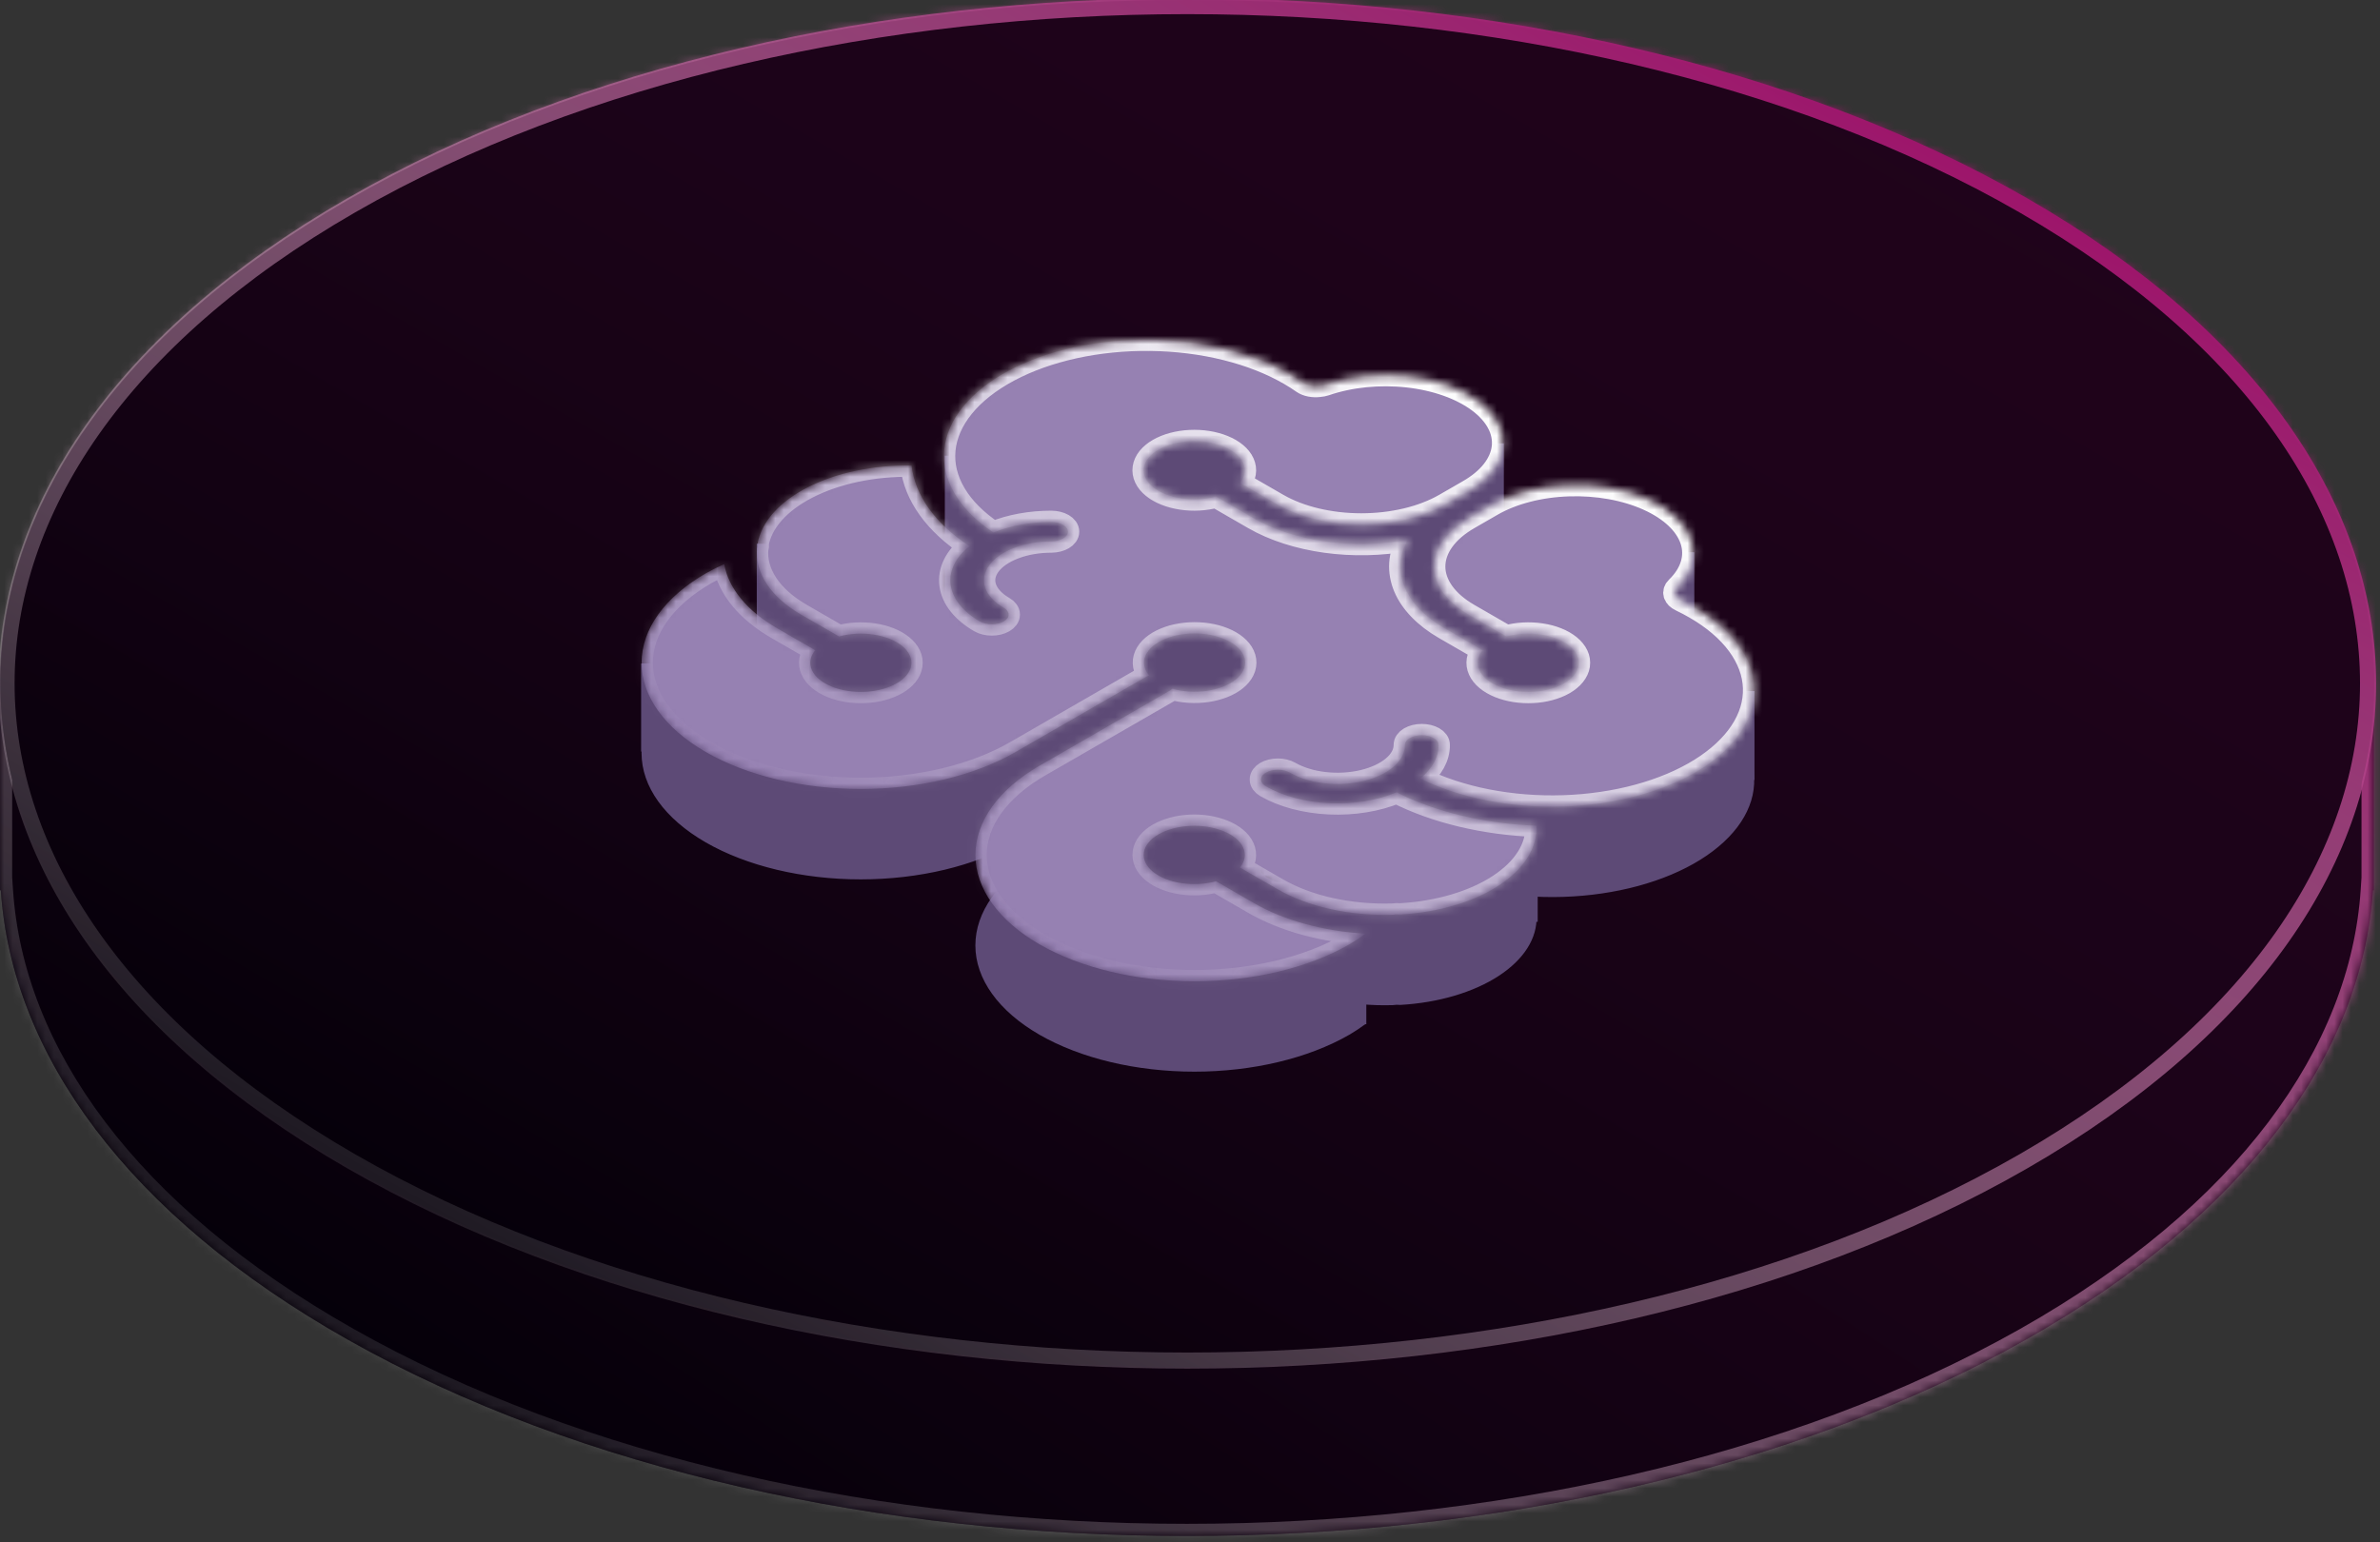
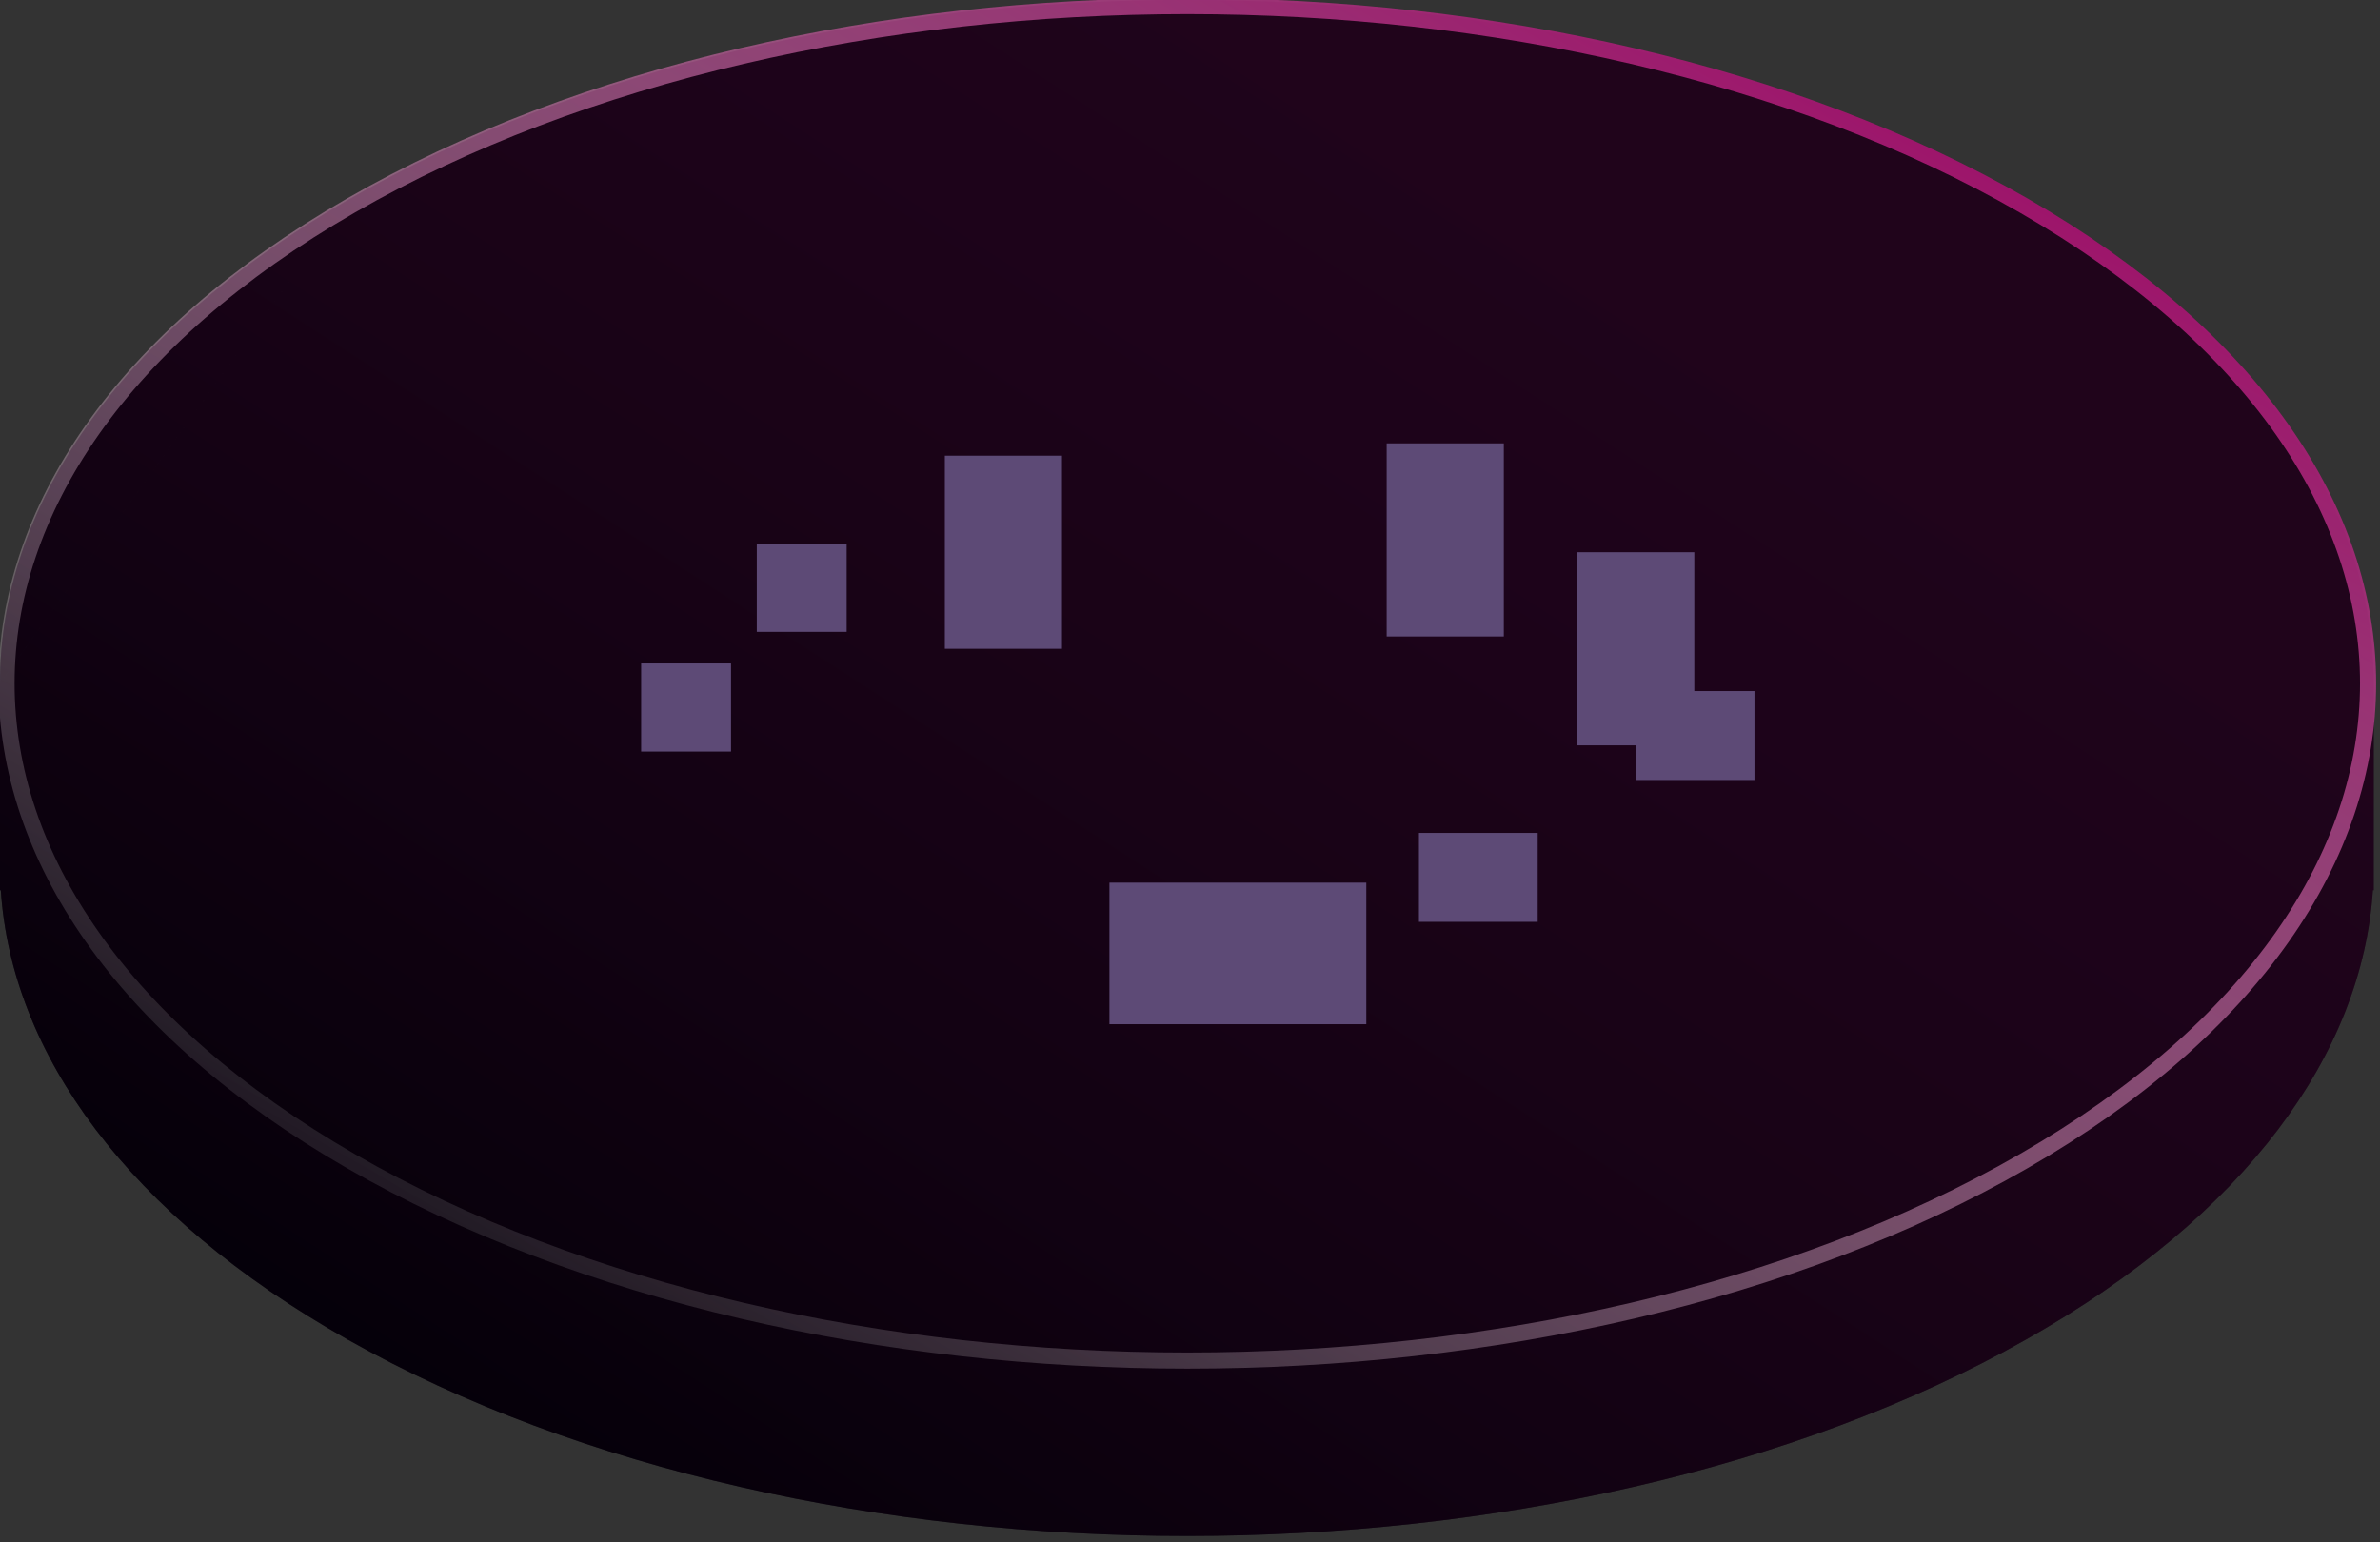
<svg xmlns="http://www.w3.org/2000/svg" width="287" height="186" viewBox="0 0 287 186" fill="none">
  <rect x="0" y="0" width="287" height="186" fill="#333333" stroke="none" />
  <g clip-path="url(#clip0_4875_27497)">
    <path fill-rule="evenodd" clip-rule="evenodd" d="M41.919 24.138C97.812 -8.046 188.431 -8.046 244.323 24.138C272.271 40.232 286.243 61.324 286.243 82.417V107.368H286.144C284.852 127.055 270.911 146.527 244.323 161.557C188.431 193.151 97.812 193.151 41.919 161.557C15.331 146.527 1.391 127.055 0.098 107.368H3.07794e-08V82.42M41.919 24.138C13.971 40.232 -0.001 61.324 3.07794e-08 82.417L41.919 24.138Z" fill="#05000A" />
    <path fill-rule="evenodd" clip-rule="evenodd" d="M41.919 24.138C97.812 -8.046 188.431 -8.046 244.323 24.138C272.271 40.232 286.243 61.324 286.243 82.417V107.368H286.144C284.852 127.055 270.911 146.527 244.323 161.557C188.431 193.151 97.812 193.151 41.919 161.557C15.331 146.527 1.391 127.055 0.098 107.368H3.07794e-08V82.42M41.919 24.138C13.971 40.232 -0.001 61.324 3.07794e-08 82.417L41.919 24.138Z" fill="url(#paint0_linear_4875_27497)" fill-opacity="0.5" />
    <mask id="mask0_4875_27497" style="mask-type:luminance" maskUnits="userSpaceOnUse" x="0" y="-1" width="287" height="187">
      <path fill-rule="evenodd" clip-rule="evenodd" d="M41.919 24.138C97.812 -8.046 188.431 -8.046 244.323 24.138C272.271 40.232 286.243 61.324 286.243 82.417V107.368H286.144C284.852 127.055 270.911 146.527 244.323 161.557C188.431 193.151 97.812 193.151 41.919 161.557C15.331 146.527 1.391 127.055 0.098 107.368H3.07794e-08V82.42M41.919 24.138C13.971 40.232 -0.001 61.324 3.07794e-08 82.417L41.919 24.138Z" fill="white" />
    </mask>
    <g mask="url(#mask0_4875_27497)">
-       <path d="M41.918 24.138L42.515 24.567L41.321 23.71L41.918 24.138ZM0.595 82.848L42.515 24.567L41.321 23.71L-0.598 81.992L0.595 82.848ZM41.321 23.71L-0.598 81.989L0.595 82.845L42.515 24.567L41.321 23.71ZM286.241 107.368V108.836H287.712V107.368H286.241ZM286.142 107.368V105.9H284.766L284.675 107.272L286.142 107.368ZM0.097 107.368L1.564 107.272L1.474 105.9H0.098L0.097 107.368ZM-0.002 107.368H-1.473V108.836H-0.001V107.368H-0.002ZM-0.002 104.356H1.469H-0.001H-0.002ZM-0.002 104.344H1.469H-0.001H-0.002ZM245.056 22.867C216.834 6.616 179.937 -1.468 143.12 -1.468C106.303 -1.468 69.406 6.616 41.184 22.867L42.653 25.41C70.323 9.477 106.681 1.468 143.12 1.468C179.559 1.468 215.917 9.477 243.587 25.41L245.057 22.867L245.056 22.867ZM287.711 82.417C287.712 60.614 273.27 39.114 245.056 22.867L243.587 25.41C271.267 41.349 284.772 62.035 284.77 82.417H287.711ZM284.77 82.417V107.368H287.712L287.711 82.417H284.77ZM286.241 105.9H286.142V108.836H286.241V105.9ZM245.047 162.835C271.885 147.664 286.273 127.822 287.61 107.464L284.675 107.272C283.427 126.289 269.936 145.392 243.598 160.28L245.047 162.835ZM41.193 162.835C69.413 178.786 106.307 186.721 143.12 186.721C179.933 186.721 216.827 178.786 245.047 162.835L243.598 160.28C215.926 175.922 179.563 183.785 143.12 183.785C106.677 183.785 70.314 175.922 42.642 160.28L41.193 162.835ZM-1.37 107.464C-0.033 127.822 14.355 147.664 41.193 162.835L42.642 160.28C16.304 145.392 2.813 126.289 1.565 107.272L-1.37 107.464ZM0.098 105.9H-0.001V108.836H0.097L0.098 105.9ZM1.469 107.368V104.356H-1.472L-1.473 107.368H1.469H1.469ZM-1.472 104.344V104.356H1.469V104.344H-1.472ZM1.469 104.344V82.42H-1.472V104.344H1.469ZM41.184 22.867C12.968 39.114 -1.473 60.614 -1.472 82.417H1.469C1.468 62.035 14.973 41.349 42.653 25.41L41.184 22.867Z" fill="url(#paint1_linear_4875_27497)" />
-     </g>
-     <path d="M41.975 24.138C97.866 -8.046 188.486 -8.046 244.378 24.138C300.271 56.324 300.271 108.505 244.378 140.691C188.486 172.876 97.866 172.876 41.974 140.691C-13.918 108.505 -13.918 56.324 41.975 24.138Z" fill="#05000A" />
-     <path d="M41.975 24.138C97.866 -8.046 188.486 -8.046 244.378 24.138C300.271 56.324 300.271 108.505 244.378 140.691C188.486 172.876 97.866 172.876 41.974 140.691C-13.918 108.505 -13.918 56.324 41.975 24.138Z" fill="url(#paint2_linear_4875_27497)" fill-opacity="0.5" />
+       </g>
    <path d="M42.34 24.774C70.148 8.762 106.642 0.734 143.175 0.734C179.708 0.734 216.202 8.762 244.01 24.774C271.822 40.79 285.562 61.678 285.562 82.415C285.562 103.151 271.822 124.039 244.01 140.055C216.202 156.068 179.708 164.095 143.175 164.095C106.642 164.095 70.148 156.068 42.34 140.055C14.528 124.039 0.789 103.151 0.789 82.415C0.789 61.678 14.528 40.79 42.34 24.774Z" stroke="url(#paint3_linear_4875_27497)" stroke-width="1.942" />
    <g style="mix-blend-mode:luminosity">
-       <path d="M125.345 124.795C120.397 121.937 117.619 118.063 117.619 114.025C117.619 109.987 120.397 106.113 125.345 103.254L141.155 94.14C141.231 94.087 141.298 94.029 141.354 93.968C142.649 94.336 144.131 94.428 145.531 94.225C146.933 94.022 148.164 93.539 149.006 92.862C149.848 92.185 150.245 91.358 150.126 90.528C150.008 89.697 149.383 88.919 148.361 88.33C147.339 87.741 145.988 87.38 144.548 87.312C143.107 87.244 141.672 87.472 140.498 87.958C139.323 88.442 138.486 89.152 138.135 89.96C137.783 90.768 137.941 91.622 138.58 92.369C138.474 92.401 138.374 92.44 138.281 92.484L122.471 101.597C117.515 104.453 110.795 106.059 103.787 106.059C96.779 106.059 90.058 104.453 85.102 101.597C80.147 98.74 77.363 94.866 77.363 90.826C77.363 86.786 80.147 82.912 85.102 80.056C85.826 79.648 86.568 79.275 87.327 78.939C87.854 81.867 90.113 84.602 93.726 86.684L98.302 89.322C97.682 90.07 97.541 90.921 97.904 91.723C98.267 92.525 99.109 93.228 100.284 93.707C101.458 94.186 102.889 94.409 104.322 94.339C105.755 94.269 107.099 93.908 108.116 93.322C109.133 92.736 109.758 91.961 109.881 91.135C110.003 90.308 109.614 89.484 108.783 88.807C107.953 88.13 106.734 87.644 105.342 87.435C103.95 87.226 102.475 87.307 101.177 87.664L96.601 85.026C94.793 83.984 93.386 82.733 92.472 81.355C91.558 79.978 91.157 78.506 91.295 77.034C91.377 76.872 91.394 76.684 91.341 76.51C91.792 73.871 93.959 71.429 97.406 69.672C100.852 67.916 105.323 66.977 109.922 67.043C110.321 70.642 112.777 74.063 116.906 76.771C115.209 78.125 114.404 79.782 114.634 81.446C114.863 83.11 116.113 84.673 118.159 85.855C118.541 86.075 119.057 86.198 119.596 86.198C120.135 86.198 120.653 86.075 121.033 85.855C121.415 85.636 121.629 85.337 121.629 85.026C121.629 84.716 121.415 84.418 121.033 84.198C119.897 83.543 119.123 82.707 118.809 81.798C118.496 80.89 118.657 79.948 119.273 79.091C119.888 78.235 120.93 77.503 122.266 76.988C123.604 76.473 125.175 76.198 126.783 76.198C127.316 76.193 127.824 76.067 128.197 75.847C128.57 75.629 128.78 75.333 128.78 75.026C128.78 74.719 128.57 74.424 128.197 74.205C127.824 73.986 127.316 73.86 126.783 73.855C124.281 73.852 121.838 74.296 119.793 75.128C115.646 72.374 113.518 68.797 113.861 65.155C114.204 61.513 116.989 58.091 121.629 55.611C126.268 53.131 132.399 51.788 138.724 51.866C145.051 51.944 151.076 53.437 155.527 56.028C156.066 56.339 156.59 56.673 157.099 57.03C157.335 57.195 157.645 57.32 157.997 57.389C158.349 57.459 158.727 57.47 159.089 57.423C159.345 57.402 159.592 57.353 159.816 57.28C162.792 56.259 166.313 55.901 169.716 56.272C173.118 56.643 176.168 57.719 178.29 59.296C180.413 60.873 181.462 62.844 181.24 64.836C181.019 66.829 179.541 68.705 177.086 70.114L174.212 71.77C171.541 73.306 167.923 74.168 164.151 74.168C160.379 74.168 156.761 73.306 154.09 71.77L149.514 69.132C150.134 68.384 150.275 67.533 149.912 66.731C149.549 65.929 148.707 65.226 147.532 64.747C146.358 64.268 144.928 64.044 143.494 64.115C142.061 64.185 140.717 64.546 139.7 65.132C138.683 65.718 138.058 66.493 137.936 67.319C137.814 68.145 138.203 68.97 139.033 69.647C139.863 70.324 141.083 70.81 142.474 71.019C143.866 71.228 145.341 71.147 146.639 70.789L151.216 73.428C153.596 74.796 156.586 75.761 159.855 76.215C163.125 76.669 166.548 76.594 169.749 76C168.718 77.845 168.588 79.818 169.376 81.703C170.163 83.588 171.836 85.311 174.212 86.684L178.788 89.322C178.168 90.07 178.027 90.921 178.39 91.723C178.752 92.525 179.595 93.228 180.77 93.707C181.944 94.186 183.375 94.409 184.808 94.339C186.241 94.269 187.585 93.908 188.602 93.322C189.619 92.736 190.244 91.961 190.366 91.135C190.488 90.308 190.1 89.484 189.269 88.808C188.438 88.13 187.22 87.644 185.828 87.435C184.435 87.226 182.96 87.307 181.662 87.664L177.086 85.026C174.422 83.487 172.927 81.401 172.927 79.227C172.927 77.052 174.422 74.966 177.086 73.428L179.961 71.77C182.419 70.365 185.681 69.525 189.137 69.407C192.592 69.288 196.004 69.9 198.733 71.128C201.462 72.356 203.321 74.114 203.961 76.076C204.603 78.037 203.981 80.066 202.214 81.781C201.96 82.022 201.866 82.306 201.949 82.583C202.032 82.861 202.286 83.111 202.663 83.288C203.254 83.576 203.835 83.876 204.394 84.198C208.855 86.768 211.414 90.236 211.534 93.87C211.654 97.506 209.324 101.027 205.036 103.693C200.748 106.359 194.834 107.963 188.537 108.169C182.239 108.374 176.05 107.165 171.267 104.794C172.709 103.616 173.482 102.208 173.476 100.765C173.478 100.602 173.428 100.443 173.332 100.311C173.215 100.152 173.066 100.02 172.893 99.924C172.686 99.806 172.463 99.718 172.23 99.664C171.972 99.603 171.709 99.573 171.444 99.573C171.174 99.573 170.906 99.605 170.658 99.664C170.409 99.725 170.183 99.812 169.994 99.924C169.805 100.035 169.656 100.166 169.556 100.311C169.46 100.442 169.409 100.602 169.412 100.765C169.414 101.693 168.937 102.6 168.045 103.372C167.151 104.144 165.881 104.745 164.394 105.101C162.907 105.456 161.271 105.549 159.693 105.368C158.114 105.187 156.665 104.739 155.527 104.083C155.146 103.863 154.629 103.74 154.09 103.74C153.552 103.74 153.034 103.863 152.653 104.083C152.272 104.302 152.057 104.6 152.057 104.911C152.057 105.222 152.272 105.52 152.653 105.74C154.703 106.919 157.414 107.639 160.301 107.771C163.188 107.903 166.062 107.439 168.41 106.462C173.108 108.842 179.042 110.257 185.284 110.487C185.399 113.138 183.771 115.716 180.724 117.703C177.678 119.69 173.44 120.939 168.863 121.199C168.56 121.168 168.25 121.178 167.954 121.225C165.4 121.305 162.846 121.073 160.458 120.547C158.069 120.02 155.9 119.209 154.091 118.167L149.514 115.529C150.134 114.782 150.275 113.931 149.912 113.128C149.549 112.326 148.707 111.623 147.532 111.145C146.358 110.666 144.928 110.442 143.494 110.512C142.061 110.582 140.717 110.943 139.7 111.529C138.683 112.116 138.058 112.89 137.936 113.716C137.814 114.543 138.203 115.367 139.033 116.044C139.863 116.721 141.083 117.207 142.474 117.416C143.866 117.625 145.341 117.544 146.639 117.187L151.216 119.825C154.827 121.907 159.571 123.21 164.651 123.513C164.03 123.976 163.383 124.404 162.714 124.795C157.754 127.648 151.035 129.25 144.03 129.25C137.024 129.25 130.305 127.648 125.345 124.795Z" fill="#5D4A76" />
      <path d="M77.312 80.019H88.151V90.644H77.312V80.019ZM91.258 65.583H102.097V76.209H91.258V65.583ZM113.937 54.959H128.064V78.25H113.937V54.959ZM167.217 53.472H181.344V76.764H167.217V53.472ZM190.188 66.604H204.314V89.895H190.188V66.604Z" fill="#5D4A76" />
      <path d="M197.251 83.348H211.57V94.073H197.251V83.348ZM171.108 100.456H185.428V111.181H171.108V100.456ZM133.785 106.455H164.761V123.527H133.785V106.455Z" fill="#5D4A76" />
      <mask id="mask1_4875_27497" style="mask-type:luminance" maskUnits="userSpaceOnUse" x="77" y="40" width="135" height="79">
        <g style="mix-blend-mode:luminosity">
-           <path d="M125.349 113.895C120.401 111.035 117.623 107.162 117.623 103.123C117.623 99.085 120.401 95.212 125.349 92.353L141.159 83.239C141.235 83.185 141.301 83.128 141.358 83.066C142.653 83.435 144.134 83.526 145.535 83.323C146.937 83.121 148.168 82.638 149.01 81.961C149.852 81.284 150.249 80.456 150.13 79.626C150.012 78.796 149.387 78.017 148.364 77.428C147.343 76.839 145.992 76.478 144.552 76.41C143.111 76.342 141.676 76.571 140.502 77.056C139.327 77.541 138.49 78.251 138.138 79.059C137.787 79.867 137.945 80.72 138.584 81.467C138.481 81.498 138.381 81.537 138.285 81.582L122.475 90.695C117.519 93.552 110.799 95.157 103.791 95.157C96.782 95.157 90.062 93.552 85.106 90.695C80.151 87.839 77.367 83.965 77.367 79.925C77.367 75.885 80.151 72.011 85.106 69.154C85.83 68.747 86.572 68.374 87.331 68.037C87.858 70.966 90.117 73.701 93.73 75.782L98.306 78.42C97.686 79.169 97.545 80.019 97.908 80.822C98.27 81.624 99.113 82.326 100.288 82.806C101.462 83.284 102.893 83.508 104.326 83.438C105.759 83.367 107.103 83.007 108.12 82.421C109.137 81.835 109.762 81.06 109.885 80.233C110.006 79.407 109.618 78.583 108.787 77.906C107.957 77.229 106.738 76.742 105.346 76.534C103.954 76.324 102.479 76.406 101.181 76.764L96.605 74.125C94.797 73.081 93.39 71.832 92.476 70.454C91.562 69.078 91.161 67.605 91.299 66.132C91.381 65.97 91.398 65.783 91.345 65.609C91.796 62.97 93.963 60.527 97.409 58.771C100.856 57.014 105.327 56.075 109.926 56.142C110.325 59.741 112.781 63.161 116.91 65.87C115.213 67.223 114.408 68.88 114.638 70.545C114.867 72.209 116.117 73.772 118.163 74.954C118.544 75.173 119.061 75.297 119.6 75.297C120.139 75.297 120.656 75.174 121.037 74.954C121.419 74.734 121.633 74.436 121.633 74.125C121.633 73.815 121.419 73.516 121.037 73.297C119.901 72.641 119.127 71.806 118.813 70.897C118.5 69.988 118.661 69.046 119.277 68.19C119.892 67.334 120.934 66.602 122.27 66.087C123.608 65.572 125.179 65.297 126.786 65.297C127.32 65.291 127.827 65.165 128.201 64.947C128.574 64.727 128.784 64.432 128.784 64.125C128.784 63.818 128.574 63.523 128.201 63.303C127.827 63.084 127.32 62.959 126.786 62.953C124.284 62.95 121.842 63.395 119.797 64.227C115.65 61.472 113.522 57.896 113.865 54.254C114.208 50.612 116.993 47.19 121.633 44.71C126.272 42.23 132.403 40.887 138.728 40.965C145.055 41.042 151.08 42.535 155.531 45.127C156.07 45.437 156.594 45.772 157.102 46.129C157.339 46.294 157.649 46.418 158.001 46.488C158.353 46.557 158.731 46.569 159.093 46.522C159.349 46.501 159.596 46.452 159.82 46.378C162.796 45.358 166.317 44.999 169.72 45.37C173.122 45.742 176.172 46.818 178.294 48.395C180.417 49.973 181.466 51.942 181.244 53.935C181.023 55.927 179.545 57.804 177.09 59.212L174.216 60.868C171.545 62.404 167.927 63.267 164.155 63.267C160.383 63.267 156.765 62.404 154.094 60.869L149.518 58.23C150.138 57.482 150.279 56.632 149.916 55.83C149.553 55.027 148.711 54.325 147.536 53.846C146.362 53.367 144.931 53.142 143.498 53.213C142.065 53.284 140.721 53.644 139.704 54.23C138.687 54.816 138.062 55.591 137.94 56.418C137.818 57.244 138.207 58.068 139.037 58.745C139.867 59.422 141.086 59.909 142.478 60.117C143.87 60.327 145.345 60.245 146.643 59.888L151.22 62.526C153.6 63.895 156.59 64.86 159.859 65.314C163.129 65.768 166.552 65.693 169.753 65.099C168.721 66.943 168.592 68.917 169.379 70.802C170.167 72.687 171.84 74.41 174.216 75.782L178.792 78.42C178.172 79.169 178.031 80.019 178.393 80.822C178.756 81.624 179.599 82.326 180.774 82.806C181.948 83.284 183.378 83.508 184.812 83.438C186.245 83.367 187.589 83.007 188.606 82.421C189.623 81.835 190.248 81.06 190.37 80.233C190.492 79.407 190.104 78.583 189.273 77.906C188.442 77.229 187.224 76.742 185.832 76.534C184.439 76.324 182.964 76.406 181.666 76.763L177.09 74.125C174.426 72.585 172.931 70.5 172.931 68.326C172.931 66.151 174.426 64.066 177.09 62.526L179.965 60.869C182.423 59.463 185.685 58.623 189.14 58.505C192.596 58.387 196.008 58.999 198.737 60.227C201.466 61.454 203.325 63.214 203.965 65.174C204.607 67.135 203.985 69.164 202.217 70.88C201.964 71.12 201.87 71.405 201.952 71.682C202.036 71.959 202.289 72.21 202.667 72.386C203.258 72.674 203.839 72.974 204.398 73.297C208.859 75.867 211.417 79.334 211.538 82.97C211.657 86.604 209.328 90.125 205.04 92.791C200.751 95.457 194.838 97.062 188.541 97.267C182.243 97.472 176.054 96.263 171.271 93.893C172.713 92.714 173.486 91.306 173.48 89.864C173.482 89.701 173.432 89.541 173.336 89.409C173.219 89.25 173.07 89.118 172.897 89.022C172.69 88.904 172.466 88.817 172.233 88.763C171.976 88.702 171.712 88.672 171.448 88.672C171.178 88.672 170.91 88.703 170.662 88.763C170.413 88.823 170.187 88.911 169.998 89.022C169.808 89.133 169.66 89.265 169.56 89.409C169.464 89.541 169.413 89.701 169.415 89.864C169.417 90.791 168.941 91.699 168.049 92.471C167.155 93.243 165.885 93.844 164.398 94.199C162.911 94.555 161.275 94.648 159.697 94.466C158.118 94.285 156.669 93.838 155.531 93.181C155.15 92.962 154.633 92.838 154.094 92.838C153.555 92.838 153.038 92.962 152.657 93.181C152.276 93.401 152.061 93.699 152.061 94.01C152.061 94.321 152.276 94.619 152.657 94.838C154.707 96.018 157.418 96.737 160.305 96.87C163.192 97.002 166.066 96.538 168.414 95.56C173.112 97.94 179.046 99.356 185.288 99.586C185.403 102.237 183.775 104.815 180.728 106.802C177.682 108.788 173.444 110.037 168.866 110.297C168.564 110.267 168.254 110.276 167.958 110.324C165.404 110.403 162.85 110.172 160.462 109.646C158.073 109.119 155.904 108.308 154.094 107.266L149.518 104.628C150.138 103.88 150.279 103.03 149.916 102.227C149.553 101.424 148.711 100.722 147.536 100.243C146.362 99.765 144.931 99.54 143.498 99.611C142.065 99.681 140.721 100.042 139.704 100.628C138.687 101.214 138.062 101.989 137.94 102.815C137.818 103.641 138.207 104.465 139.037 105.143C139.867 105.82 141.086 106.306 142.478 106.515C143.87 106.724 145.345 106.642 146.643 106.285L151.22 108.923C154.831 111.006 159.575 112.308 164.655 112.612C164.033 113.074 163.386 113.503 162.718 113.895C157.758 116.747 151.039 118.349 144.034 118.349C137.028 118.349 130.308 116.747 125.349 113.895Z" fill="white" />
+           <path d="M125.349 113.895C120.401 111.035 117.623 107.162 117.623 103.123C117.623 99.085 120.401 95.212 125.349 92.353L141.159 83.239C141.235 83.185 141.301 83.128 141.358 83.066C142.653 83.435 144.134 83.526 145.535 83.323C146.937 83.121 148.168 82.638 149.01 81.961C149.852 81.284 150.249 80.456 150.13 79.626C150.012 78.796 149.387 78.017 148.364 77.428C147.343 76.839 145.992 76.478 144.552 76.41C143.111 76.342 141.676 76.571 140.502 77.056C139.327 77.541 138.49 78.251 138.138 79.059C137.787 79.867 137.945 80.72 138.584 81.467C138.481 81.498 138.381 81.537 138.285 81.582L122.475 90.695C117.519 93.552 110.799 95.157 103.791 95.157C96.782 95.157 90.062 93.552 85.106 90.695C80.151 87.839 77.367 83.965 77.367 79.925C77.367 75.885 80.151 72.011 85.106 69.154C85.83 68.747 86.572 68.374 87.331 68.037C87.858 70.966 90.117 73.701 93.73 75.782L98.306 78.42C97.686 79.169 97.545 80.019 97.908 80.822C98.27 81.624 99.113 82.326 100.288 82.806C101.462 83.284 102.893 83.508 104.326 83.438C105.759 83.367 107.103 83.007 108.12 82.421C109.137 81.835 109.762 81.06 109.885 80.233C110.006 79.407 109.618 78.583 108.787 77.906C107.957 77.229 106.738 76.742 105.346 76.534C103.954 76.324 102.479 76.406 101.181 76.764L96.605 74.125C94.797 73.081 93.39 71.832 92.476 70.454C91.562 69.078 91.161 67.605 91.299 66.132C91.381 65.97 91.398 65.783 91.345 65.609C91.796 62.97 93.963 60.527 97.409 58.771C100.856 57.014 105.327 56.075 109.926 56.142C110.325 59.741 112.781 63.161 116.91 65.87C115.213 67.223 114.408 68.88 114.638 70.545C114.867 72.209 116.117 73.772 118.163 74.954C118.544 75.173 119.061 75.297 119.6 75.297C120.139 75.297 120.656 75.174 121.037 74.954C121.419 74.734 121.633 74.436 121.633 74.125C121.633 73.815 121.419 73.516 121.037 73.297C119.901 72.641 119.127 71.806 118.813 70.897C118.5 69.988 118.661 69.046 119.277 68.19C119.892 67.334 120.934 66.602 122.27 66.087C123.608 65.572 125.179 65.297 126.786 65.297C127.32 65.291 127.827 65.165 128.201 64.947C128.574 64.727 128.784 64.432 128.784 64.125C128.784 63.818 128.574 63.523 128.201 63.303C127.827 63.084 127.32 62.959 126.786 62.953C124.284 62.95 121.842 63.395 119.797 64.227C115.65 61.472 113.522 57.896 113.865 54.254C114.208 50.612 116.993 47.19 121.633 44.71C126.272 42.23 132.403 40.887 138.728 40.965C145.055 41.042 151.08 42.535 155.531 45.127C156.07 45.437 156.594 45.772 157.102 46.129C157.339 46.294 157.649 46.418 158.001 46.488C158.353 46.557 158.731 46.569 159.093 46.522C159.349 46.501 159.596 46.452 159.82 46.378C173.122 45.742 176.172 46.818 178.294 48.395C180.417 49.973 181.466 51.942 181.244 53.935C181.023 55.927 179.545 57.804 177.09 59.212L174.216 60.868C171.545 62.404 167.927 63.267 164.155 63.267C160.383 63.267 156.765 62.404 154.094 60.869L149.518 58.23C150.138 57.482 150.279 56.632 149.916 55.83C149.553 55.027 148.711 54.325 147.536 53.846C146.362 53.367 144.931 53.142 143.498 53.213C142.065 53.284 140.721 53.644 139.704 54.23C138.687 54.816 138.062 55.591 137.94 56.418C137.818 57.244 138.207 58.068 139.037 58.745C139.867 59.422 141.086 59.909 142.478 60.117C143.87 60.327 145.345 60.245 146.643 59.888L151.22 62.526C153.6 63.895 156.59 64.86 159.859 65.314C163.129 65.768 166.552 65.693 169.753 65.099C168.721 66.943 168.592 68.917 169.379 70.802C170.167 72.687 171.84 74.41 174.216 75.782L178.792 78.42C178.172 79.169 178.031 80.019 178.393 80.822C178.756 81.624 179.599 82.326 180.774 82.806C181.948 83.284 183.378 83.508 184.812 83.438C186.245 83.367 187.589 83.007 188.606 82.421C189.623 81.835 190.248 81.06 190.37 80.233C190.492 79.407 190.104 78.583 189.273 77.906C188.442 77.229 187.224 76.742 185.832 76.534C184.439 76.324 182.964 76.406 181.666 76.763L177.09 74.125C174.426 72.585 172.931 70.5 172.931 68.326C172.931 66.151 174.426 64.066 177.09 62.526L179.965 60.869C182.423 59.463 185.685 58.623 189.14 58.505C192.596 58.387 196.008 58.999 198.737 60.227C201.466 61.454 203.325 63.214 203.965 65.174C204.607 67.135 203.985 69.164 202.217 70.88C201.964 71.12 201.87 71.405 201.952 71.682C202.036 71.959 202.289 72.21 202.667 72.386C203.258 72.674 203.839 72.974 204.398 73.297C208.859 75.867 211.417 79.334 211.538 82.97C211.657 86.604 209.328 90.125 205.04 92.791C200.751 95.457 194.838 97.062 188.541 97.267C182.243 97.472 176.054 96.263 171.271 93.893C172.713 92.714 173.486 91.306 173.48 89.864C173.482 89.701 173.432 89.541 173.336 89.409C173.219 89.25 173.07 89.118 172.897 89.022C172.69 88.904 172.466 88.817 172.233 88.763C171.976 88.702 171.712 88.672 171.448 88.672C171.178 88.672 170.91 88.703 170.662 88.763C170.413 88.823 170.187 88.911 169.998 89.022C169.808 89.133 169.66 89.265 169.56 89.409C169.464 89.541 169.413 89.701 169.415 89.864C169.417 90.791 168.941 91.699 168.049 92.471C167.155 93.243 165.885 93.844 164.398 94.199C162.911 94.555 161.275 94.648 159.697 94.466C158.118 94.285 156.669 93.838 155.531 93.181C155.15 92.962 154.633 92.838 154.094 92.838C153.555 92.838 153.038 92.962 152.657 93.181C152.276 93.401 152.061 93.699 152.061 94.01C152.061 94.321 152.276 94.619 152.657 94.838C154.707 96.018 157.418 96.737 160.305 96.87C163.192 97.002 166.066 96.538 168.414 95.56C173.112 97.94 179.046 99.356 185.288 99.586C185.403 102.237 183.775 104.815 180.728 106.802C177.682 108.788 173.444 110.037 168.866 110.297C168.564 110.267 168.254 110.276 167.958 110.324C165.404 110.403 162.85 110.172 160.462 109.646C158.073 109.119 155.904 108.308 154.094 107.266L149.518 104.628C150.138 103.88 150.279 103.03 149.916 102.227C149.553 101.424 148.711 100.722 147.536 100.243C146.362 99.765 144.931 99.54 143.498 99.611C142.065 99.681 140.721 100.042 139.704 100.628C138.687 101.214 138.062 101.989 137.94 102.815C137.818 103.641 138.207 104.465 139.037 105.143C139.867 105.82 141.086 106.306 142.478 106.515C143.87 106.724 145.345 106.642 146.643 106.285L151.22 108.923C154.831 111.006 159.575 112.308 164.655 112.612C164.033 113.074 163.386 113.503 162.718 113.895C157.758 116.747 151.039 118.349 144.034 118.349C137.028 118.349 130.308 116.747 125.349 113.895Z" fill="white" />
        </g>
      </mask>
      <g mask="url(#mask1_4875_27497)">
-         <path d="M125.349 113.895C120.401 111.035 117.623 107.162 117.623 103.123C117.623 99.085 120.401 95.212 125.349 92.353L141.159 83.239C141.235 83.185 141.301 83.128 141.358 83.066C142.653 83.435 144.134 83.526 145.535 83.323C146.937 83.121 148.168 82.638 149.01 81.961C149.852 81.284 150.249 80.456 150.13 79.626C150.012 78.796 149.387 78.017 148.364 77.428C147.343 76.839 145.992 76.478 144.552 76.41C143.111 76.342 141.676 76.571 140.502 77.056C139.327 77.541 138.49 78.251 138.138 79.059C137.787 79.867 137.945 80.72 138.584 81.467C138.481 81.498 138.381 81.537 138.285 81.582L122.475 90.695C117.519 93.552 110.799 95.157 103.791 95.157C96.782 95.157 90.062 93.552 85.106 90.695C80.151 87.839 77.367 83.965 77.367 79.925C77.367 75.885 80.151 72.011 85.106 69.154C85.83 68.747 86.572 68.374 87.331 68.037C87.858 70.966 90.117 73.701 93.73 75.782L98.306 78.42C97.686 79.169 97.545 80.019 97.908 80.822C98.27 81.624 99.113 82.326 100.288 82.806C101.462 83.284 102.893 83.508 104.326 83.438C105.759 83.367 107.103 83.007 108.12 82.421C109.137 81.835 109.762 81.06 109.885 80.233C110.006 79.407 109.618 78.583 108.787 77.906C107.957 77.229 106.738 76.742 105.346 76.534C103.954 76.324 102.479 76.406 101.181 76.764L96.605 74.125C94.797 73.081 93.39 71.832 92.476 70.454C91.562 69.078 91.161 67.605 91.299 66.132C91.381 65.97 91.398 65.783 91.345 65.609C91.796 62.97 93.963 60.527 97.409 58.771C100.856 57.014 105.327 56.075 109.926 56.142C110.325 59.741 112.781 63.161 116.91 65.87C115.213 67.223 114.408 68.88 114.638 70.545C114.867 72.209 116.117 73.772 118.163 74.954C118.544 75.173 119.061 75.297 119.6 75.297C120.139 75.297 120.656 75.174 121.037 74.954C121.419 74.734 121.633 74.436 121.633 74.125C121.633 73.815 121.419 73.516 121.037 73.297C119.901 72.641 119.127 71.806 118.813 70.897C118.5 69.988 118.661 69.046 119.277 68.19C119.892 67.334 120.934 66.602 122.27 66.087C123.608 65.572 125.179 65.297 126.786 65.297C127.32 65.291 127.827 65.165 128.201 64.947C128.574 64.727 128.784 64.432 128.784 64.125C128.784 63.818 128.574 63.523 128.201 63.303C127.827 63.084 127.32 62.959 126.786 62.953C124.284 62.95 121.842 63.395 119.797 64.227C115.65 61.472 113.522 57.896 113.865 54.254C114.208 50.612 116.993 47.19 121.633 44.71C126.272 42.23 132.403 40.887 138.728 40.965C145.055 41.042 151.08 42.535 155.531 45.127C156.07 45.437 156.594 45.772 157.102 46.129C157.339 46.294 157.649 46.418 158.001 46.488C158.353 46.557 158.731 46.569 159.093 46.522C159.349 46.501 159.596 46.452 159.82 46.378C162.796 45.358 166.317 44.999 169.72 45.37C173.122 45.742 176.172 46.818 178.294 48.395C180.417 49.973 181.466 51.942 181.244 53.935C181.023 55.927 179.545 57.804 177.09 59.212L174.216 60.868C171.545 62.404 167.927 63.267 164.155 63.267C160.383 63.267 156.765 62.404 154.094 60.869L149.518 58.23C150.138 57.482 150.279 56.632 149.916 55.83C149.553 55.027 148.711 54.325 147.536 53.846C146.362 53.367 144.931 53.142 143.498 53.213C142.065 53.284 140.721 53.644 139.704 54.23C138.687 54.816 138.062 55.591 137.94 56.418C137.818 57.244 138.207 58.068 139.037 58.745C139.867 59.422 141.086 59.909 142.478 60.117C143.87 60.327 145.345 60.245 146.643 59.888L151.22 62.526C153.6 63.895 156.59 64.86 159.859 65.314C163.129 65.768 166.552 65.693 169.753 65.099C168.721 66.943 168.592 68.917 169.379 70.802C170.167 72.687 171.84 74.41 174.216 75.782L178.792 78.42C178.172 79.169 178.031 80.019 178.393 80.822C178.756 81.624 179.599 82.326 180.774 82.806C181.948 83.284 183.378 83.508 184.812 83.438C186.245 83.367 187.589 83.007 188.606 82.421C189.623 81.835 190.248 81.06 190.37 80.233C190.492 79.407 190.104 78.583 189.273 77.906C188.442 77.229 187.224 76.742 185.832 76.534C184.439 76.324 182.964 76.406 181.666 76.763L177.09 74.125C174.426 72.585 172.931 70.5 172.931 68.326C172.931 66.151 174.426 64.066 177.09 62.526L179.965 60.869C182.423 59.463 185.685 58.623 189.14 58.505C192.596 58.387 196.008 58.999 198.737 60.227C201.466 61.454 203.325 63.214 203.965 65.174C204.607 67.135 203.985 69.164 202.217 70.88C201.964 71.12 201.87 71.405 201.952 71.682C202.036 71.959 202.289 72.21 202.667 72.386C203.258 72.674 203.839 72.974 204.398 73.297C208.859 75.867 211.417 79.334 211.538 82.97C211.657 86.604 209.328 90.125 205.04 92.791C200.751 95.457 194.838 97.062 188.541 97.267C182.243 97.472 176.054 96.263 171.271 93.893C172.713 92.714 173.486 91.306 173.48 89.864C173.482 89.701 173.432 89.541 173.336 89.409C173.219 89.25 173.07 89.118 172.897 89.022C172.69 88.904 172.466 88.817 172.233 88.763C171.976 88.702 171.712 88.672 171.448 88.672C171.178 88.672 170.91 88.703 170.662 88.763C170.413 88.823 170.187 88.911 169.998 89.022C169.808 89.133 169.66 89.265 169.56 89.409C169.464 89.541 169.413 89.701 169.415 89.864C169.417 90.791 168.941 91.699 168.049 92.471C167.155 93.243 165.885 93.844 164.398 94.199C162.911 94.555 161.275 94.648 159.697 94.466C158.118 94.285 156.669 93.838 155.531 93.181C155.15 92.962 154.633 92.838 154.094 92.838C153.555 92.838 153.038 92.962 152.657 93.181C152.276 93.401 152.061 93.699 152.061 94.01C152.061 94.321 152.276 94.619 152.657 94.838C154.707 96.018 157.418 96.737 160.305 96.87C163.192 97.002 166.066 96.538 168.414 95.56C173.112 97.94 179.046 99.356 185.288 99.586C185.403 102.237 183.775 104.815 180.728 106.802C177.682 108.788 173.444 110.037 168.866 110.297C168.564 110.267 168.254 110.276 167.958 110.324C165.404 110.403 162.85 110.172 160.462 109.646C158.073 109.119 155.904 108.308 154.094 107.266L149.518 104.628C150.138 103.88 150.279 103.03 149.916 102.227C149.553 101.424 148.711 100.722 147.536 100.243C146.362 99.765 144.931 99.54 143.498 99.611C142.065 99.681 140.721 100.042 139.704 100.628C138.687 101.214 138.062 101.989 137.94 102.815C137.818 103.641 138.207 104.465 139.037 105.143C139.867 105.82 141.086 106.306 142.478 106.515C143.87 106.724 145.345 106.642 146.643 106.285L151.22 108.923C154.831 111.006 159.575 112.308 164.655 112.612C164.033 113.074 163.386 113.503 162.718 113.895C157.758 116.747 151.039 118.349 144.034 118.349C137.028 118.349 130.308 116.747 125.349 113.895Z" fill="#9681B2" stroke="url(#paint4_linear_4875_27497)" stroke-width="2.724" />
-       </g>
+         </g>
    </g>
  </g>
  <defs>
    <linearGradient id="paint0_linear_4875_27497" x1="337.936" y1="-33.454" x2="163.165" y2="236.592" gradientUnits="userSpaceOnUse">
      <stop stop-color="#9D156B" stop-opacity="0.3" />
      <stop offset="1" stop-color="#05000A" />
    </linearGradient>
    <linearGradient id="paint1_linear_4875_27497" x1="244.323" y1="27.13" x2="124.822" y2="211.777" gradientUnits="userSpaceOnUse">
      <stop stop-color="#9D156B" />
      <stop offset="1" stop-color="white" stop-opacity="0.1" />
    </linearGradient>
    <linearGradient id="paint2_linear_4875_27497" x1="337.991" y1="-29.766" x2="190.564" y2="226.254" gradientUnits="userSpaceOnUse">
      <stop stop-color="#9D156B" stop-opacity="0.25" />
      <stop offset="1" stop-color="#05000A" />
    </linearGradient>
    <linearGradient id="paint3_linear_4875_27497" x1="244.378" y1="24.138" x2="143.574" y2="199.196" gradientUnits="userSpaceOnUse">
      <stop stop-color="#9D156B" />
      <stop offset="1" stop-color="white" stop-opacity="0.1" />
    </linearGradient>
    <linearGradient id="paint4_linear_4875_27497" x1="188.554" y1="54.218" x2="146.968" y2="126.357" gradientUnits="userSpaceOnUse">
      <stop stop-color="white" />
      <stop offset="1" stop-color="white" stop-opacity="0" />
    </linearGradient>
    <clipPath id="clip0_4875_27497">
      <rect width="287" height="186" fill="white" />
    </clipPath>
  </defs>
</svg>